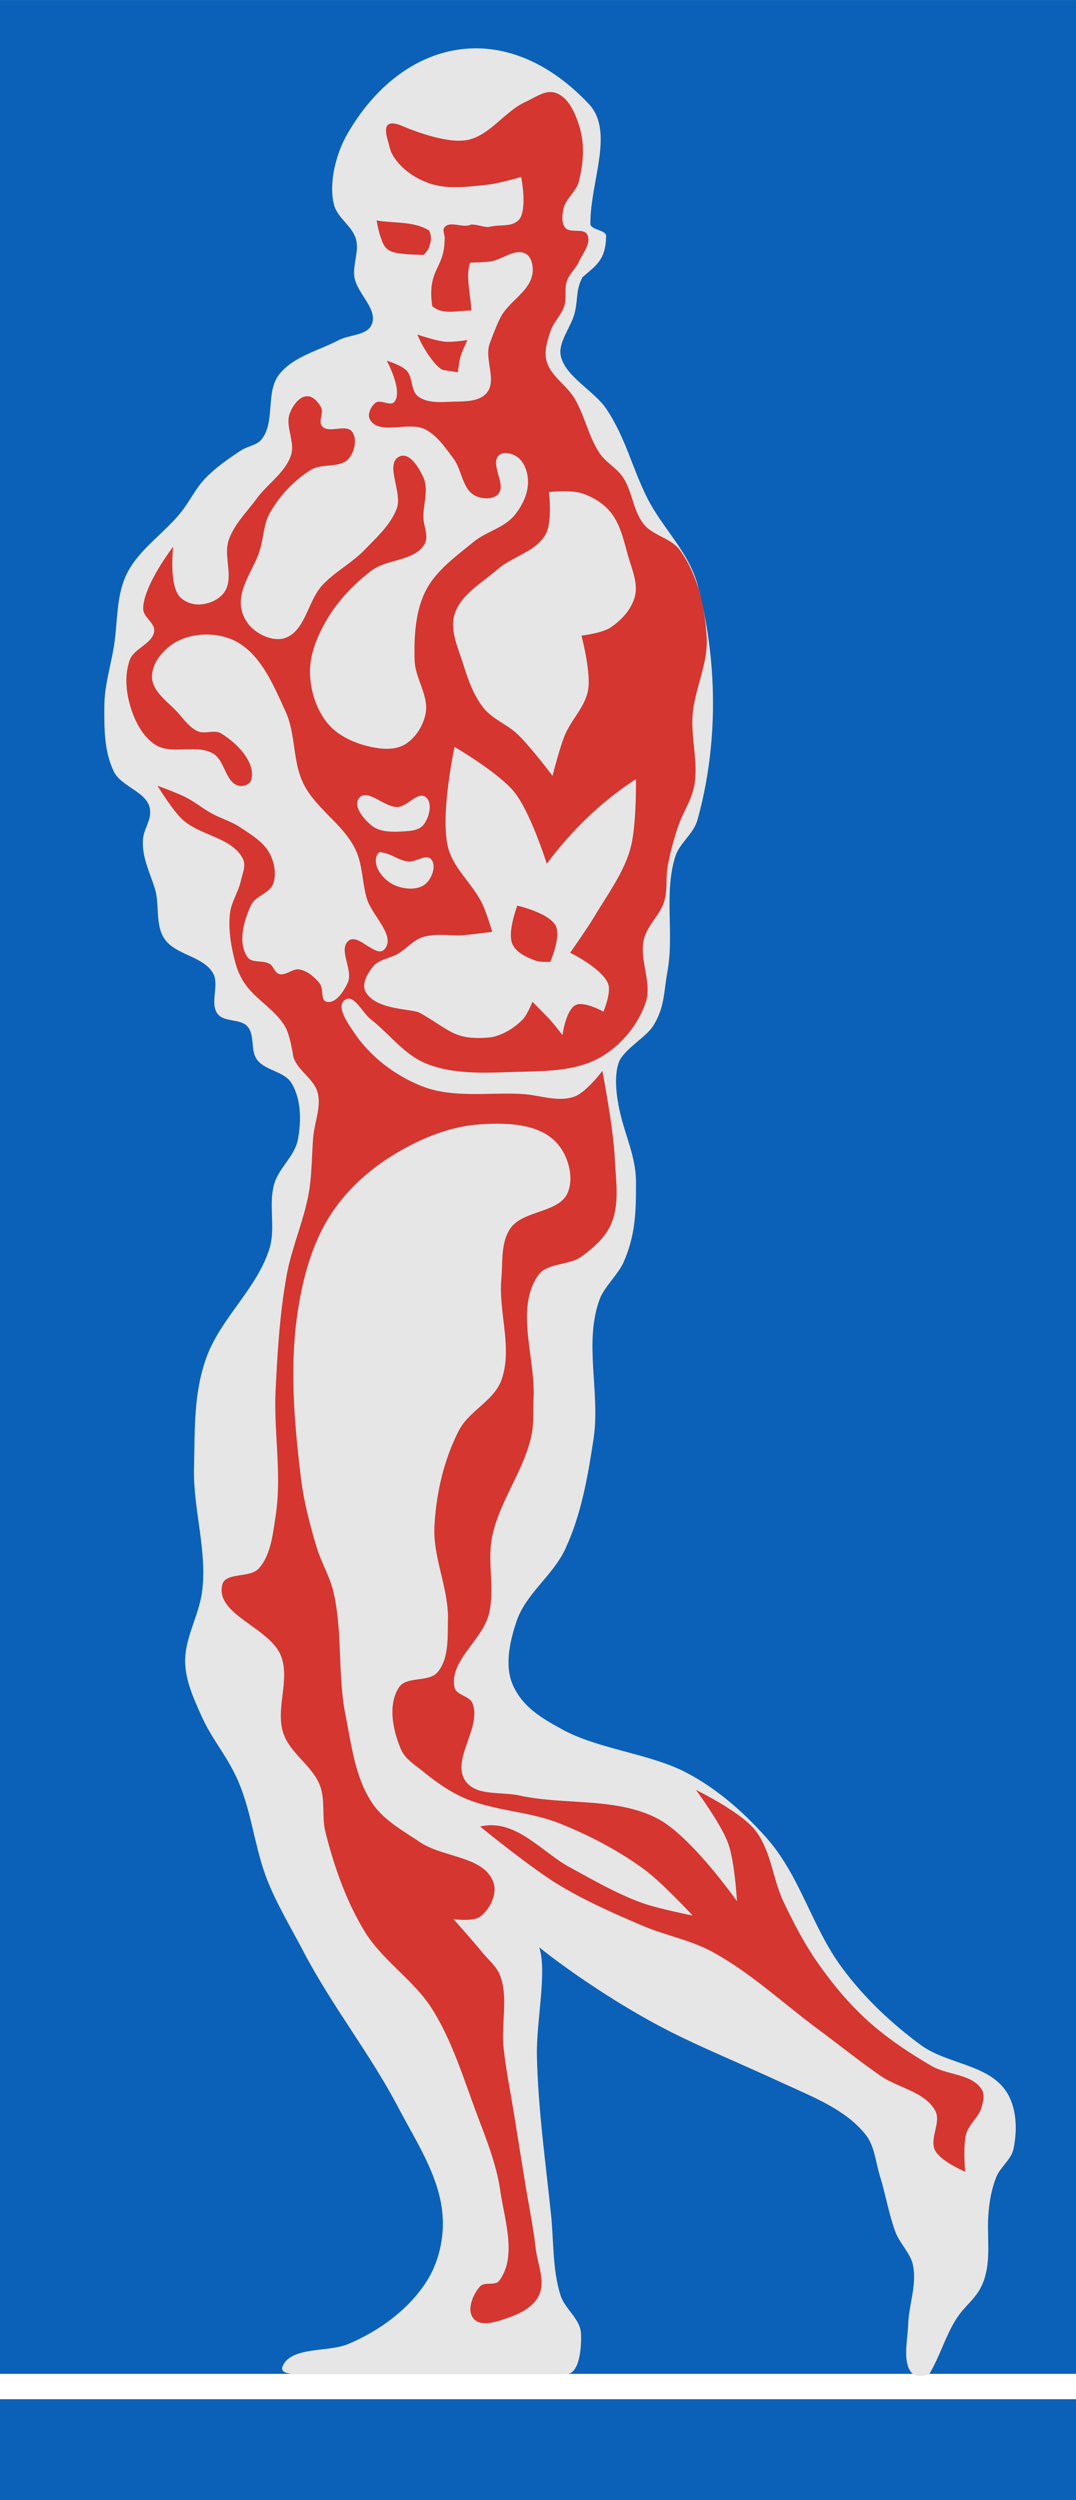
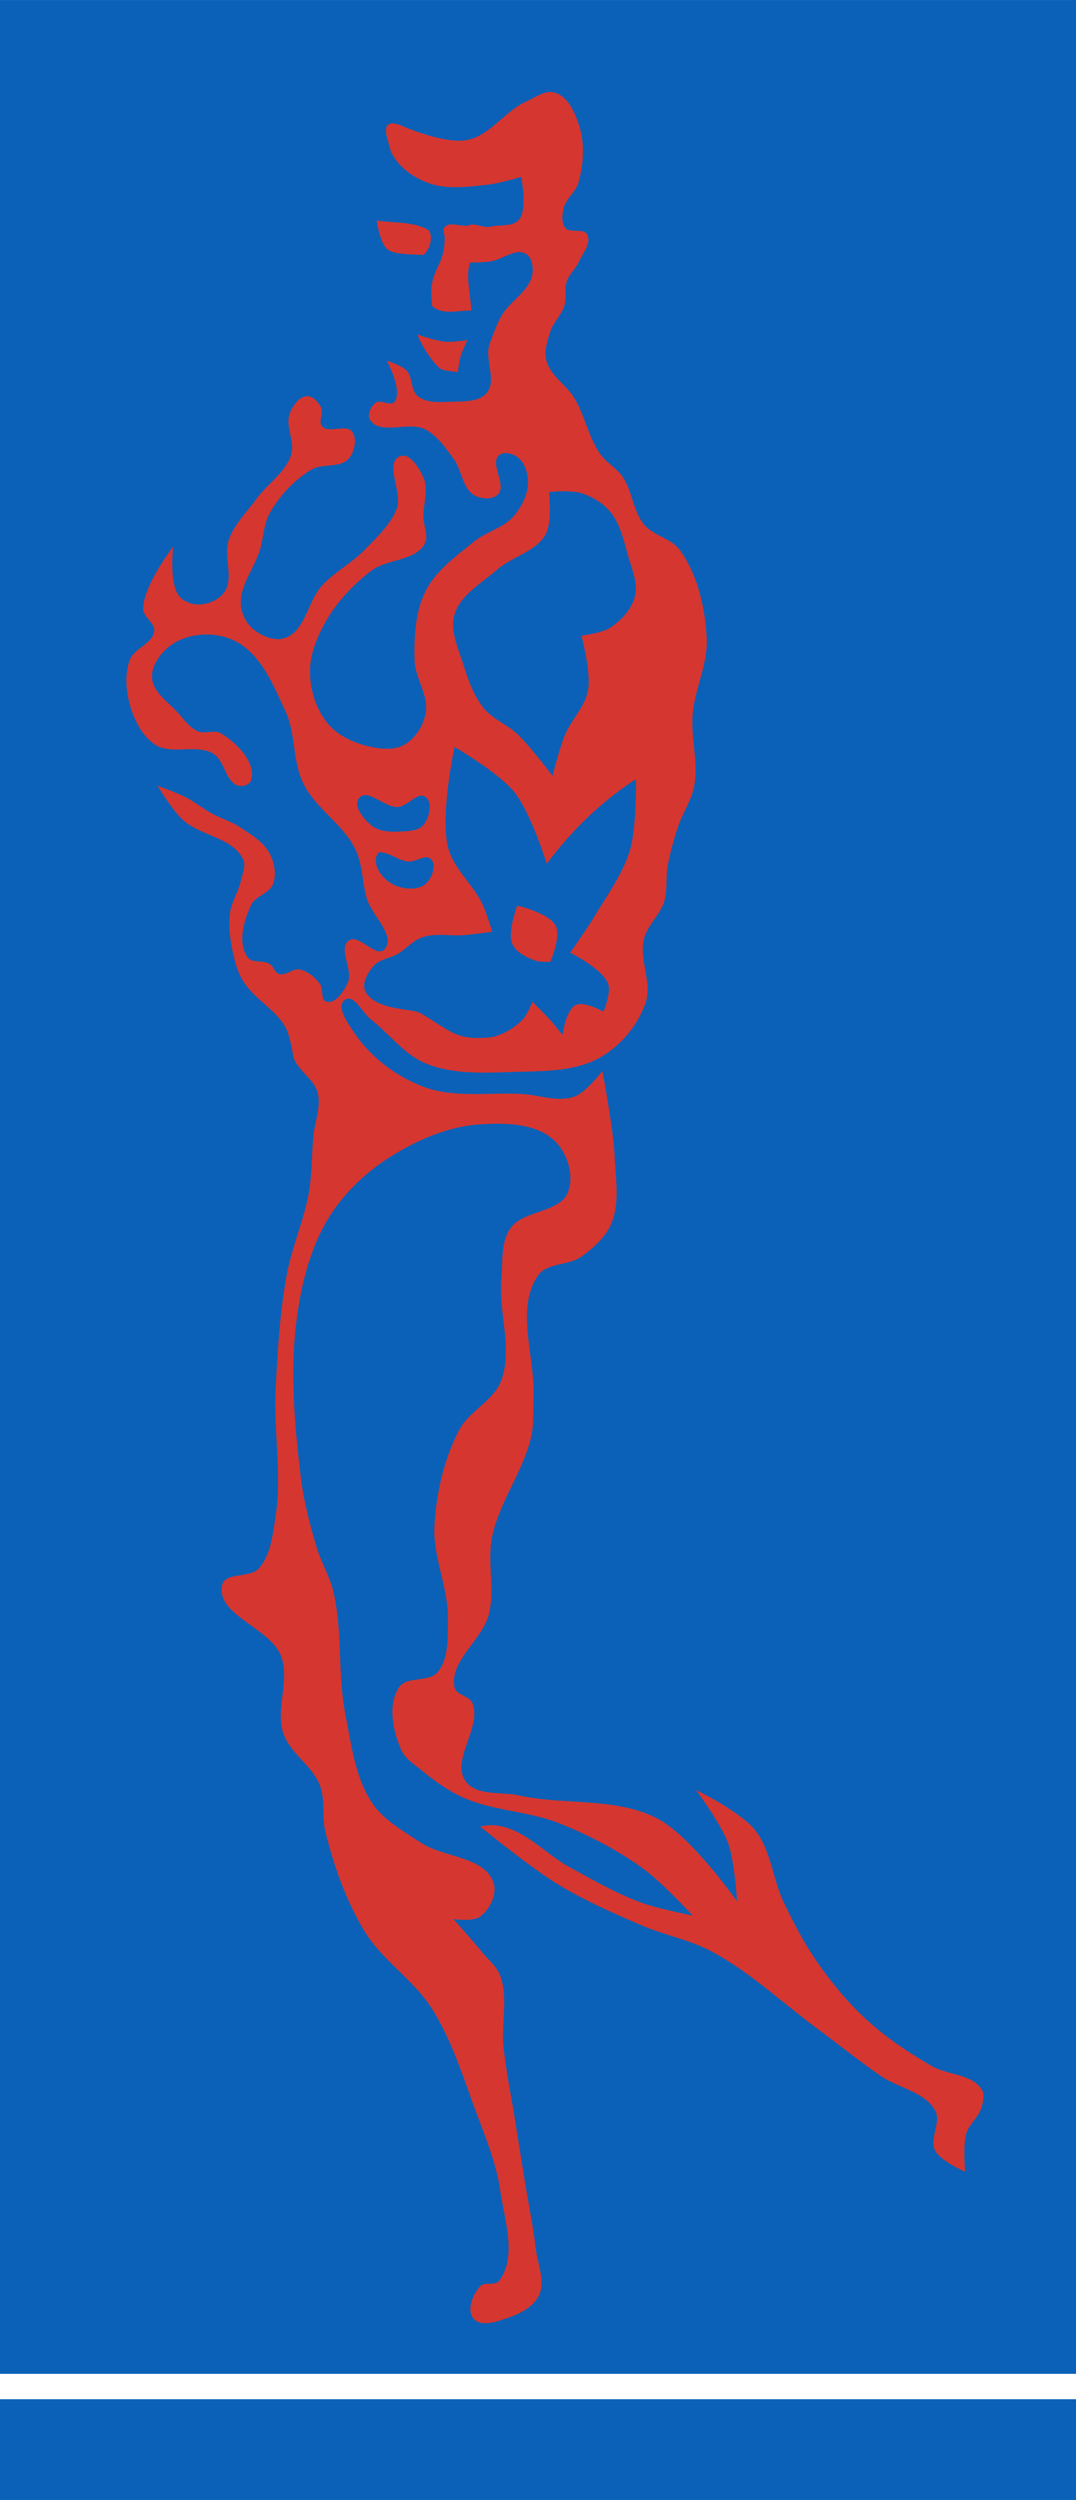
<svg xmlns="http://www.w3.org/2000/svg" viewBox="0 0 215.37 500">
  <path d="M0 .003v474.768h215.38V.003H0zm0 479.845v20.167h215.38v-20.167H0z" fill="#0b61b7" />
-   <path d="M117.857 20.799c5.19 5.507.264 15.574.315 23.927.009 1.344 3.175 1.176 3.148 2.519-.093 4.71-1.904 5.764-4.722 8.185-1.466 2.686-.819 4.794-1.732 7.714-.714 2.286-3.013 5.342-2.676 7.713.606 4.262 6.731 7.289 9.13 10.862 3.933 5.858 5.041 11.473 8.186 17.788 2.977 5.978 8.336 10.869 10.075 17.316 4.1 15.2 4.25 32.07 0 47.227-.763 2.72-3.552 4.548-4.408 7.241-2.324 7.319-.2 15.428-1.574 22.984-.784 4.312-.535 7.13-2.833 10.862-1.44 2.339-6.026 4.804-6.927 7.398-.975 2.809-.446 6.807.214 9.748 1.128 5.032 3.245 9.094 3.25 14.18.005 5.937-.108 10.632-2.52 16.057-.998 2.247-3.86 4.939-4.722 7.241-3.28 8.748.14 18.784-1.26 28.021-1.144 7.554-2.442 15.112-5.667 22.039-2.456 5.277-7.924 8.958-9.76 14.482-1.358 4.089-2.461 9.01-.63 12.909 2.01 4.274 5.622 6.383 9.76 8.658 7.277 4 17.513 4.815 24.873 8.658 6.09 3.18 11.508 7.918 16.057 13.066 6.806 7.703 9.003 17.707 15.112 25.974 4.366 5.908 9.823 11.074 15.742 15.427 5.182 3.81 13.337 3.844 17.001 9.13 2.232 3.22 2.38 7.815 1.574 11.65-.455 2.166-2.648 3.608-3.463 5.666-.947 2.393-1.4 4.99-1.574 7.556-.307 4.514.598 8.971-.945 13.224-1.29 3.558-3.728 4.674-5.667 7.87-2.12 3.497-2.998 6.978-5.195 10.705-1.055.513-2.885.6-3.62-.315-1.776-2.21-.718-6.61-.63-9.445.13-4.197 1.815-8.013.945-12.121-.458-2.159-2.693-4.387-3.464-6.454-1.369-3.675-1.981-7.59-3.148-11.334-.86-2.757-1.036-5.926-2.834-8.186-3.932-4.946-10.314-7.438-16.056-10.075-11.628-5.34-18.254-7.937-25.502-11.807-9.098-4.857-18.447-11.306-23.77-15.584 1.595 4.994-.623 14.792-.472 21.723.23 10.639 1.74 21.214 2.833 31.8.554 5.36.262 10.918 1.89 16.056.864 2.73 3.915 4.697 4.092 7.556.16 2.587-.242 8.186-2.834 8.186H59.298c-1.514 0-3.336-.236-2.704-1.611 1.81-3.94 9.097-2.69 13.093-4.371 6.195-2.605 12.145-6.918 15.742-12.594 2.426-3.827 3.504-8.706 3.149-13.223-.605-7.694-5.228-14.576-8.816-21.41-5.819-11.081-13.246-20.234-19.049-31.326-2.574-4.922-5.875-10.343-7.713-15.585-2.209-6.298-2.84-13.159-5.667-19.205-2.244-4.799-4.926-7.598-7.084-12.436-1.721-3.86-3.501-7.754-3.148-11.964.345-4.12 2.707-8.345 3.305-12.436 1.196-8.166-1.785-16.78-1.574-25.03.197-7.675-.128-14.988 2.519-22.195 2.886-7.857 10.126-13.726 12.594-21.723 1.271-4.123-.258-8.765.944-12.909.93-3.201 4.091-5.542 4.723-8.815.72-3.733.7-8.077-1.26-11.334-1.44-2.395-5.29-2.457-6.926-4.723-1.342-1.858-.369-4.896-1.89-6.612-1.434-1.619-4.683-.788-5.981-2.518-1.648-2.197.454-5.822-.945-8.186-2.03-3.433-7.609-3.567-9.76-6.927-1.842-2.877-.843-6.822-1.889-10.074-1.063-3.308-2.476-5.973-2.36-9.446.078-2.394 1.728-3.921 1.416-6.296-.455-3.46-5.714-4.42-7.241-7.556-1.95-4.004-1.931-8.771-1.89-13.224.038-3.933 1.238-7.77 1.89-11.649.812-4.832.407-10.06 2.518-14.482 2.404-5.034 7.558-8.22 11.02-12.594 1.68-2.124 2.85-4.655 4.722-6.612 2.12-2.214 4.676-3.99 7.242-5.667 1.297-.848 3.13-.988 4.092-2.204 2.765-3.493.753-9.372 3.464-12.908 2.803-3.657 7.886-4.78 11.964-6.926 2.16-1.138 5.689-.889 6.611-3.149 1.267-3.105-2.946-6.132-3.463-9.445-.389-2.49.969-5.122.315-7.556-.71-2.643-3.735-4.274-4.408-6.927-1.113-4.384.421-10.259 2.676-14.167 11-19.067 31.52-23.808 48.329-5.982z" fill="#e6e6e6" />
  <path d="M109.818 18.42c-1.543.164-3.125 1.275-4.574 1.929-4.364 1.971-7.375 7.07-12.12 7.713-3.466.47-8.945-1.305-12.59-2.858-2.607-1.11-3.925-.562-2.957 2.716.532 1.804.429 2.251 1.386 3.669 1.637 2.423 4.333 4.2 7.108 5.124 3.662 1.218 7.732.624 11.57.22 2.273-.24 6.667-1.543 6.667-1.543s1.213 5.922-.22 8.265c-.486.793-1.501 1.217-2.425 1.322-1.914.218-1.893.034-3.784.406-.83.163-2.977-.715-3.764-.406-1.595.626-3.967-.822-5.124.44-.552.603.147 1.622 0 2.425-.025 6.037-3.52 5.876-2.48 13.389 2.218 1.86 5.024.831 7.824.881-.11-3.134-1.21-7.03-.22-9.587 0 0 2.641-.04 3.967-.22 2.408-.328 5.049-2.744 7.162-1.543 1.224.696 1.542 2.632 1.323 4.022-.547 3.46-4.501 5.382-6.226 8.43-.95 1.68-2.26 5.344-2.26 5.344-1.286 3.09 1.486 7.46-.66 10.028-1.57 1.878-4.662 1.665-7.108 1.763-2.255.09-4.888.287-6.666-1.102-1.467-1.145-.979-3.773-2.26-5.124-1.027-1.084-3.966-1.983-3.966-1.983s3.261 6.006 1.543 8.21c-.778.995-2.8-.55-3.802.22-.931.713-1.7 2.351-1.102 3.36 1.924 3.243 7.806.204 11.13 1.984 2.36 1.263 3.957 3.645 5.564 5.785 1.697 2.26 1.763 6.027 4.243 7.383 1.368.748 3.59.893 4.683-.22 1.82-1.855-1.746-6.126.22-7.824.961-.83 2.735-.328 3.747.44 1.404 1.068 2.032 3.14 2.038 4.904.01 2.398-1.177 4.814-2.7 6.667-2.077 2.528-5.677 3.27-8.209 5.344-3.532 2.893-7.532 5.73-9.587 9.807-2.097 4.162-2.31 9.17-2.204 13.83.083 3.637 2.91 7.12 2.204 10.688-.487 2.464-2.064 4.977-4.242 6.226-1.936 1.11-4.484.904-6.667.441-3.117-.661-6.383-2.067-8.485-4.463-2.4-2.735-3.64-6.61-3.746-10.248-.105-3.566 1.338-7.137 3.085-10.248 2.24-3.987 5.515-7.469 9.146-10.248 3.163-2.42 8.666-1.914 10.69-5.344.905-1.536-.184-3.562-.221-5.344-.056-2.671 1.083-5.548 0-7.99-.853-1.92-2.736-5.033-4.683-4.242-3.238 1.315.584 7.203-.662 10.469-1.242 3.26-4.023 5.754-6.446 8.264-2.56 2.652-5.995 4.39-8.485 7.108-2.878 3.142-3.334 8.98-7.327 10.468-2.007.748-4.532-.233-6.226-1.543-1.472-1.137-2.54-3.05-2.7-4.903-.336-3.905 2.655-7.382 3.802-11.13.742-2.427.738-5.17 1.983-7.383 1.957-3.476 4.861-6.569 8.265-8.65 2.243-1.372 5.844-.255 7.548-2.259 1.162-1.367 1.72-3.896.66-5.344-1.202-1.645-4.656.426-6.005-1.102-.836-.947.371-2.685-.22-3.802-.57-1.075-1.65-2.282-2.865-2.203-1.57.102-2.778 1.898-3.36 3.36-1.046 2.62 1.114 5.755.22 8.43-1.173 3.506-4.7 5.725-6.887 8.705-1.96 2.672-4.461 5.085-5.565 8.21-1.166 3.3 1.109 7.589-.882 10.468-1.075 1.557-3.232 2.453-5.124 2.48-1.461.02-3.157-.64-4.022-1.819-1.943-2.65-1.101-9.752-1.101-9.752s-6.04 7.839-6.006 12.452c.012 1.66 2.401 2.815 2.204 4.463-.3 2.51-4.062 3.402-4.904 5.785-1.063 3.01-.74 6.488.22 9.532.886 2.807 2.423 5.8 4.904 7.383 3.292 2.099 8.195-.199 11.57 1.763 2.375 1.38 2.455 5.802 5.125 6.446.871.21 2.226-.242 2.479-1.102 1.047-3.554-2.842-7.439-6.006-9.366-1.336-.815-3.257.204-4.683-.441-1.578-.715-2.656-2.226-3.801-3.526-2.002-2.272-5.336-4.355-5.345-7.383-.009-2.925 2.522-5.773 5.124-7.108 3.434-1.76 8.14-1.766 11.57 0 5.11 2.63 7.629 8.83 10.028 14.05 2.075 4.514 1.39 9.978 3.581 14.435 2.47 5.024 7.989 8.123 10.414 13.169 1.45 3.018 1.336 6.533 2.259 9.752.995 3.474 5.964 7.58 3.526 10.248-1.652 1.807-5.159-3.244-7.108-1.763-2.246 1.706.965 5.87-.22 8.43-.795 1.716-2.405 4.253-4.242 3.8-1.232-.302-.553-2.572-1.323-3.58-1-1.31-2.41-2.523-4.022-2.865-1.41-.3-2.819 1.332-4.187.881-.849-.28-1.065-1.503-1.818-1.983-1.307-.834-3.578-.106-4.463-1.378-1.996-2.869-.764-7.247.716-10.413.867-1.854 3.706-2.32 4.408-4.242.692-1.894.265-4.215-.661-6.006-1.232-2.38-3.774-3.86-6.006-5.344-1.713-1.14-3.762-1.708-5.564-2.7-1.84-1.012-3.472-2.355-5.345-3.306-1.781-.904-5.564-2.258-5.564-2.258s2.9 4.767 4.903 6.666c3.54 3.357 10.14 3.638 12.232 8.044.608 1.281-.141 2.857-.441 4.243-.497 2.293-1.96 4.333-2.204 6.666-.342 3.269.24 6.637 1.102 9.808.384 1.41.96 2.746 1.763 3.967 2.224 3.377 6.31 5.386 8.265 8.925.966 1.75 1.542 5.785 1.542 5.785.766 2.842 4.196 4.471 4.904 7.328.7 2.824-.617 5.808-.882 8.705-.338 3.707-.25 7.462-.881 11.13-.976 5.677-3.44 11.026-4.463 16.694-1.365 7.558-1.832 15.25-2.204 22.92-.405 8.377 1.29 16.894 0 25.18-.563 3.617-.929 7.732-3.36 10.468-1.788 2.01-6.725.684-7.328 3.306-1.384 6.01 9.616 8.5 11.79 14.27 1.806 4.794-1.173 10.51.441 15.372 1.343 4.045 5.805 6.488 7.328 10.469 1.121 2.931.336 6.267 1.102 9.31 1.732 6.883 4.14 13.77 7.824 19.836 3.576 5.889 9.892 9.755 13.553 15.592 3.816 6.084 6.006 13.04 8.485 19.78 1.985 5.397 4.296 10.784 5.124 16.474.866 5.95 3.41 13.281-.22 18.072-.794 1.048-2.91.135-3.802 1.102-1.489 1.617-2.736 4.764-1.322 6.446 1.529 1.82 4.863.56 7.107-.22 2.356-.818 4.964-2.197 6.006-4.463 1.305-2.839-.297-6.208-.661-9.311-.535-4.556-1.475-9.08-2.204-13.609-.68-4.228-1.37-8.443-2.039-12.672-.74-4.676-1.721-9.341-2.204-14.05-.484-4.73.965-9.747-.66-14.215-.67-1.841-2.346-3.163-3.582-4.683-1.858-2.286-5.785-6.667-5.785-6.667s3.913.575 5.344-.496c1.975-1.477 3.493-4.57 2.645-6.887-1.919-5.238-10.024-4.879-14.656-7.989-3.416-2.293-7.293-4.408-9.587-7.823-3.415-5.087-4.146-11.568-5.344-17.576-1.619-8.118-.547-16.622-2.424-24.684-.72-3.087-2.453-5.888-3.361-8.926-1.35-4.519-2.57-9.147-3.14-13.829-1.337-10.978-2.304-22.23-.662-33.167.986-6.568 2.745-13.243 6.226-18.9 2.97-4.825 7.29-8.961 12.066-12.01 5.462-3.486 11.772-6.245 18.238-6.667 5.084-.332 11.266-.233 14.931 3.306 2.538 2.45 3.937 6.965 2.645 10.248-1.674 4.253-9.025 3.532-11.57 7.328-1.89 2.817-1.466 6.649-1.764 10.027-.593 6.727 2.32 13.934 0 20.276-1.5 4.105-6.482 6.143-8.484 10.028-3.018 5.855-4.547 12.54-4.904 19.119-.342 6.287 2.849 12.438 2.7 18.733-.084 3.55.22 7.729-2.039 10.468-1.78 2.158-6.242.742-7.768 3.086-2.27 3.484-1.22 8.639.44 12.451.796 1.829 2.693 2.989 4.243 4.243 2.544 2.059 5.219 4.015 8.21 5.344 6.036 2.684 13.033 2.686 19.173 5.124 5.956 2.365 11.73 5.379 16.915 9.146 3.651 2.654 9.807 9.311 9.807 9.311s-7.096-1.387-10.469-2.644c-5.13-1.913-9.899-4.714-14.71-7.328-5.543-3.305-10.589-9.441-17.356-7.824 0 0 10.062 8.21 15.592 11.57 5.361 3.258 11.148 5.799 16.915 8.265 4.512 1.93 9.45 2.803 13.774 5.124 7.769 4.17 14.29 10.35 21.378 15.593 4.177 3.088 8.23 6.361 12.507 9.31 3.542 2.444 8.834 3.174 10.91 6.943 1.288 2.34-1.231 5.618 0 7.989 1.128 2.174 6.005 4.242 6.005 4.242s-.474-5.176.22-7.603c.568-1.982 2.548-3.354 3.086-5.344.31-1.147.637-2.525 0-3.527-1.98-3.108-6.841-2.833-10.028-4.683-4.559-2.646-8.99-5.603-12.893-9.146-3.7-3.36-6.933-7.26-9.807-11.35-2.694-3.833-4.862-8.006-6.887-12.231-2.245-4.685-2.53-10.442-5.785-14.49-2.98-3.706-11.79-7.99-11.79-7.99s5.026 6.777 6.445 10.689c1.332 3.67 1.764 11.57 1.764 11.57s-9.085-12.917-15.813-16.474c-8.316-4.395-18.636-2.672-27.824-4.683-3.605-.789-8.573.159-10.689-2.865-2.988-4.272 3.327-10.757 1.378-15.592-.59-1.464-3.258-1.597-3.581-3.14-1.11-5.297 5.595-9.457 6.887-14.712 1.24-5.049-.407-10.449.66-15.537 1.473-7.013 6.297-13.054 7.825-20.055.538-2.47.32-5.024.44-7.549.389-8.159-3.717-17.766.882-24.517 1.777-2.61 6.144-1.956 8.705-3.802 2.43-1.751 4.862-3.898 6.006-6.666 1.674-4.052.857-8.734.66-13.113-.26-5.84-2.478-17.356-2.478-17.356s-3.198 4.258-5.565 5.124c-3.279 1.199-6.929-.286-10.413-.496-6.687-.402-13.815.893-20.056-1.543-5.365-2.094-10.402-5.903-13.609-10.689-1.282-1.913-3.775-5.311-1.873-6.611 1.794-1.226 3.465 2.577 5.18 3.912 3.71 2.89 6.664 7.037 11.019 8.815 5.322 2.174 11.444 1.898 17.19 1.708 6.01-.198 12.588.03 17.797-2.975 4.067-2.347 7.446-6.415 8.98-10.854 1.39-4.018-1.324-8.593-.33-12.727.67-2.786 3.248-4.862 4.077-7.604.67-2.219.263-4.603.661-6.887.465-2.67 1.197-5.302 2.039-7.879.929-2.843 2.777-5.43 3.305-8.374.835-4.65-.706-9.452-.33-14.16.416-5.212 3.112-10.208 2.81-15.427-.352-6.082-1.79-12.518-5.344-17.466-1.733-2.413-5.337-2.88-7.218-5.18-2.186-2.671-2.306-6.618-4.243-9.476-1.228-1.812-3.339-2.874-4.573-4.683-2.275-3.336-3.006-7.547-5.069-11.02-1.608-2.706-4.827-4.5-5.62-7.547-.493-1.896.161-3.98.772-5.84.614-1.875 2.23-3.294 2.81-5.18.48-1.562-.03-3.356.496-4.903.478-1.407 1.748-2.453 2.369-3.802.805-1.749 2.593-3.8 1.708-5.51-.71-1.37-3.448-.169-4.408-1.377-.786-.99-.598-2.567-.33-3.802.432-1.997 2.5-3.37 3.03-5.344.951-3.548 1.242-7.507.165-11.02-.806-2.63-2.144-5.859-4.738-6.776a3.437 3.437 0 00-1.433-.165zm-34.43 25.676s.386 2.407.881 3.527c.92 2.903 1.941 3.16 8.485 3.36 1.309-1.044 1.964-3.468 1.102-4.903-2.988-1.85-6.976-1.404-10.468-1.984zm8.154 22.811c1.313 3.288 4.068 6.929 5.234 7.108l2.865.44s.248-2.146.551-3.195c.324-1.119 1.378-3.25 1.378-3.25s-2.98.463-4.463.33c-1.91-.172-5.565-1.433-5.565-1.433zm28.816 31.35c1.358-.025 2.996.06 4.022.386 2.198.696 4.317 1.97 5.785 3.746 1.993 2.412 2.677 5.695 3.526 8.706.756 2.677 2.073 5.516 1.378 8.209-.66 2.559-2.7 4.77-4.904 6.226-1.667 1.101-5.785 1.598-5.785 1.598s1.963 7.302 1.323 10.909c-.598 3.366-3.4 5.923-4.684 9.09-1.049 2.59-2.424 8.045-2.424 8.045s-4.36-5.781-6.942-8.265c-2.097-2.017-5.076-3.068-6.887-5.344-1.985-2.494-3.068-5.609-4.022-8.65-1.016-3.236-2.74-6.78-1.763-10.028 1.178-3.92 5.406-6.226 8.485-8.925 3.035-2.662 7.78-3.585 9.752-7.108 1.382-2.468.661-8.43.661-8.43s1.122-.14 2.48-.165zm-21.377 51.13s8.873 5.158 12.01 9.09c3.253 4.077 6.447 14.271 6.447 14.271 4.853-6.453 10.628-12.24 17.851-16.915 0 0 .16 9.549-1.157 14.05-1.416 4.843-4.517 9.003-7.107 13.333-1.51 2.526-4.904 7.328-4.904 7.328s6.447 3.17 7.604 6.226c.664 1.757-.937 5.565-.937 5.565s-3.854-2.167-5.565-1.322c-1.966.97-2.644 6.005-2.644 6.005s-1.726-2.28-2.92-3.526c-.988-1.03-3.086-3.14-3.086-3.14s-1.023 2.614-1.983 3.58c-1.687 1.698-3.932 3.072-6.281 3.527-7.285.701-7.988-1.299-14.215-4.849-1.597-.944-8.775-.475-10.91-4.242-.88-1.552.392-3.761 1.543-5.124 1.178-1.395 3.33-1.555 4.904-2.48 1.704-1 3.031-2.673 4.903-3.305 2.676-.903 5.617-.198 8.43-.44 1.862-.161 5.565-.662 5.565-.662s-1.133-3.786-1.984-5.565c-1.91-3.996-5.835-7.103-6.887-11.405-1.59-6.502 1.323-20 1.323-20zm-18.018 9.642c1.827-.125 4.506 2.5 6.667 2.37 1.968-.12 3.998-3.182 5.565-1.984 1.479 1.13.729 4.117-.441 5.565-.974 1.205-2.915 1.243-4.463 1.322-1.962.1-4.229.097-5.785-1.102-1.63-1.256-3.929-3.957-2.644-5.565.311-.39.68-.577 1.101-.606zm3.086 11.405c.214-.039.442.072.661.11 1.71.302 3.18 1.544 4.904 1.763 1.552.199 3.65-1.616 4.683-.44 1.105 1.257.165 3.81-1.102 4.903-1.465 1.265-3.97 1.112-5.785.441-1.772-.655-3.446-2.223-4.022-4.022-.276-.86-.248-2.061.44-2.645a.543.543 0 01.22-.11zm27.494 10.689s-2.022 5.291-.992 7.659c.764 1.756 2.883 2.706 4.683 3.36.91.33 2.92.22 2.92.22s2.173-5.01 1.102-7.162c-1.294-2.6-7.714-4.077-7.714-4.077z" fill="#d53630" />
</svg>